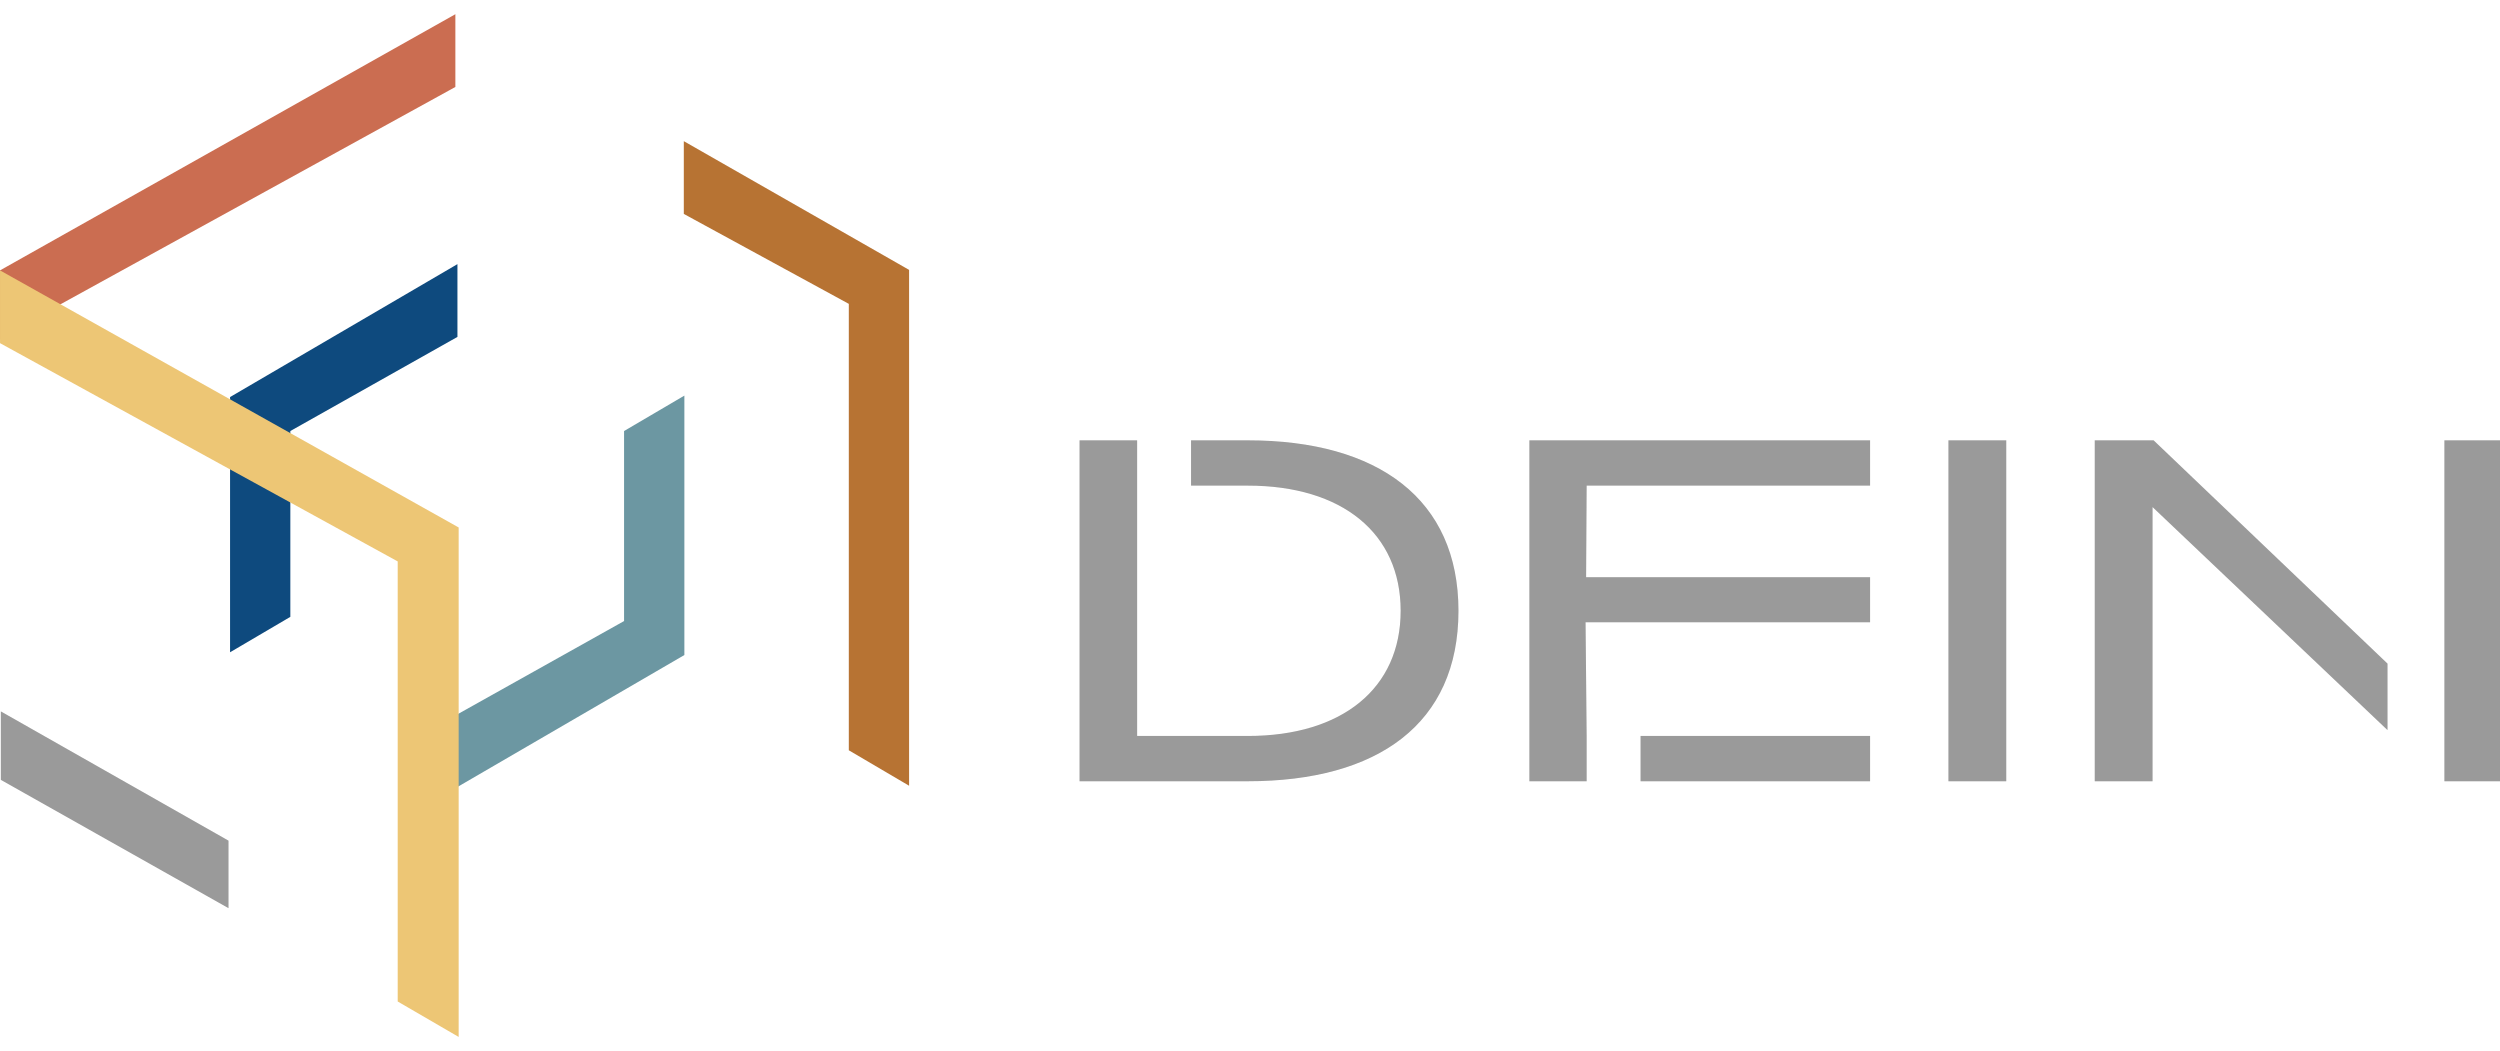
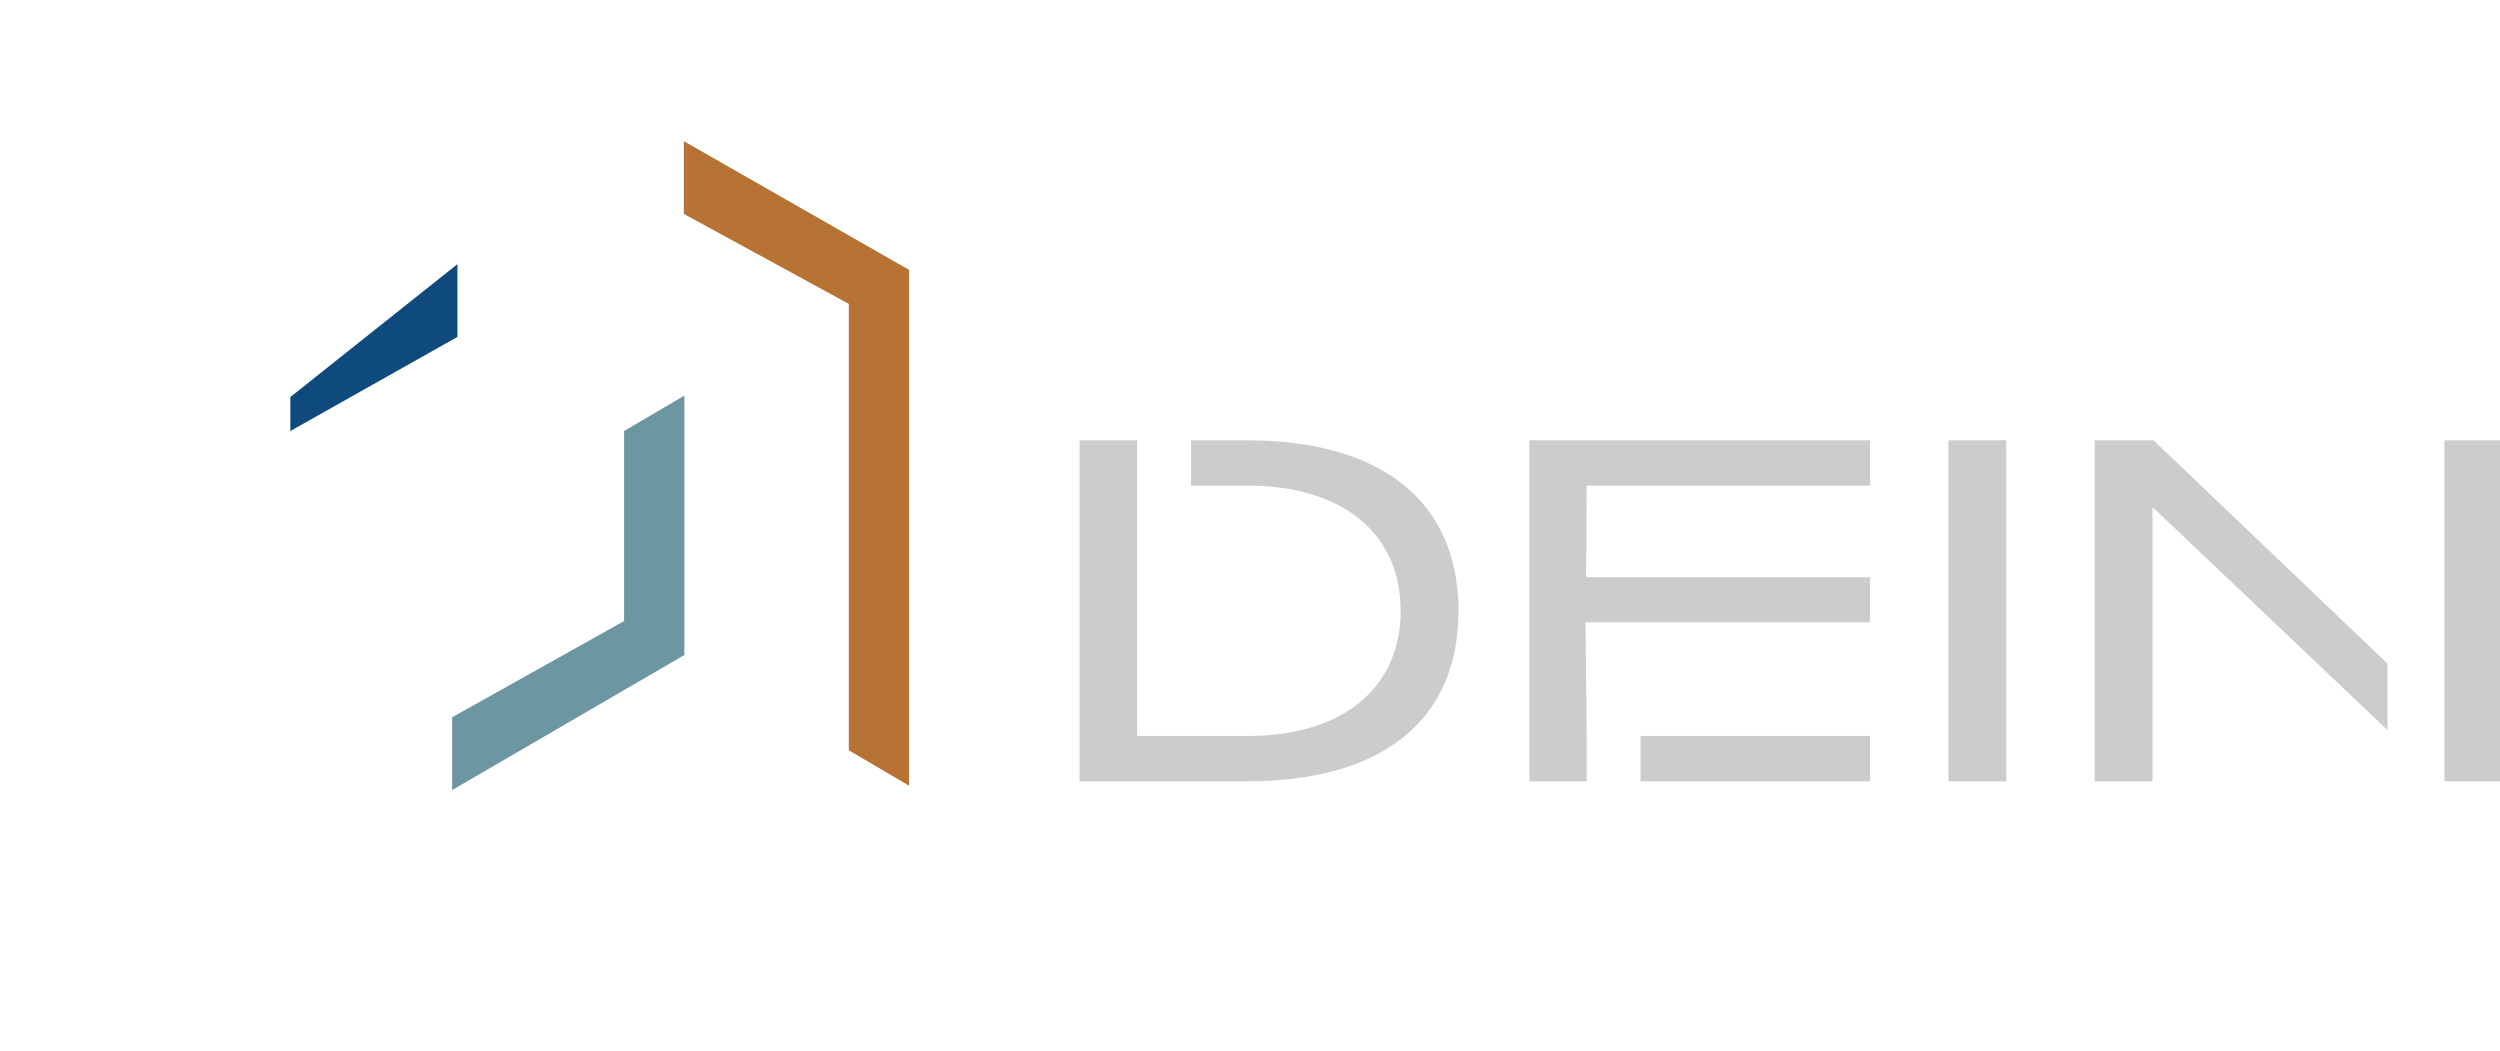
<svg xmlns="http://www.w3.org/2000/svg" width="88" height="37" viewBox="0 0 88 37" fill="none">
-   <path fill-rule="evenodd" clip-rule="evenodd" d="M16.029 0.5V3.061L2.123 10.714L0 11.961V9.518L16.029 0.5Z" fill="#CB6D51" />
  <path fill-rule="evenodd" clip-rule="evenodd" d="M24.07 4.969V7.53L29.878 10.696V26.41L32 27.658V9.5L24.07 4.969Z" fill="#B77333" />
-   <path fill-rule="evenodd" clip-rule="evenodd" d="M8.043 31.967V29.591L0.03 25.042V27.451L8.043 31.967Z" fill="#C0C0C0" />
-   <path fill-rule="evenodd" clip-rule="evenodd" d="M8.043 31.967V29.591L0.03 25.042V27.451L8.043 31.967Z" fill="black" fill-opacity="0.2" />
-   <path fill-rule="evenodd" clip-rule="evenodd" d="M16.102 9.297V11.859L10.22 15.172V21.713L8.098 22.96V13.976L16.102 9.297Z" fill="#0E4A7E" />
+   <path fill-rule="evenodd" clip-rule="evenodd" d="M16.102 9.297V11.859L10.22 15.172V21.713V13.976L16.102 9.297Z" fill="#0E4A7E" />
  <path fill-rule="evenodd" clip-rule="evenodd" d="M15.915 27.81V25.248L21.967 21.861V15.172L24.09 13.925V23.057L15.915 27.81Z" fill="#6C97A2" />
-   <path fill-rule="evenodd" clip-rule="evenodd" d="M0.001 9.518V12.079L13.999 19.762V35.253L16.145 36.5V18.567L0.001 9.518Z" fill="#EDC675" />
-   <path fill-rule="evenodd" clip-rule="evenodd" d="M40.027 15.5H38V27.5H43.924C48.503 27.5 51.338 25.477 51.338 21.5C51.338 17.574 48.521 15.5 43.924 15.5H41.925V17.094H43.924C47.249 17.094 49.303 18.774 49.303 21.5C49.303 24.226 47.249 25.906 43.924 25.906H40.027V17.118V17.094V15.5ZM65.827 27.5H57.748V25.906H65.827V27.5ZM53.834 27.5H55.85V25.906L55.812 21.904H65.827V20.317H55.831L55.85 17.094H65.827V15.5H53.834V27.5ZM68.585 27.5H70.62V15.5H68.585V27.5ZM75.77 27.5H73.735V15.5H75.807L84.04 23.359V25.699L75.77 17.849V27.5ZM86.043 27.5H88V15.5H86.043V22.78V25.17V27.5Z" fill="#C0C0C0" />
  <path fill-rule="evenodd" clip-rule="evenodd" d="M40.027 15.5H38V27.5H43.924C48.503 27.5 51.338 25.477 51.338 21.5C51.338 17.574 48.521 15.5 43.924 15.5H41.925V17.094H43.924C47.249 17.094 49.303 18.774 49.303 21.5C49.303 24.226 47.249 25.906 43.924 25.906H40.027V17.118V17.094V15.5ZM65.827 27.5H57.748V25.906H65.827V27.5ZM53.834 27.5H55.85V25.906L55.812 21.904H65.827V20.317H55.831L55.85 17.094H65.827V15.5H53.834V27.5ZM68.585 27.5H70.62V15.5H68.585V27.5ZM75.77 27.5H73.735V15.5H75.807L84.04 23.359V25.699L75.77 17.849V27.5ZM86.043 27.5H88V15.5H86.043V22.78V25.17V27.5Z" fill="black" fill-opacity="0.2" />
</svg>